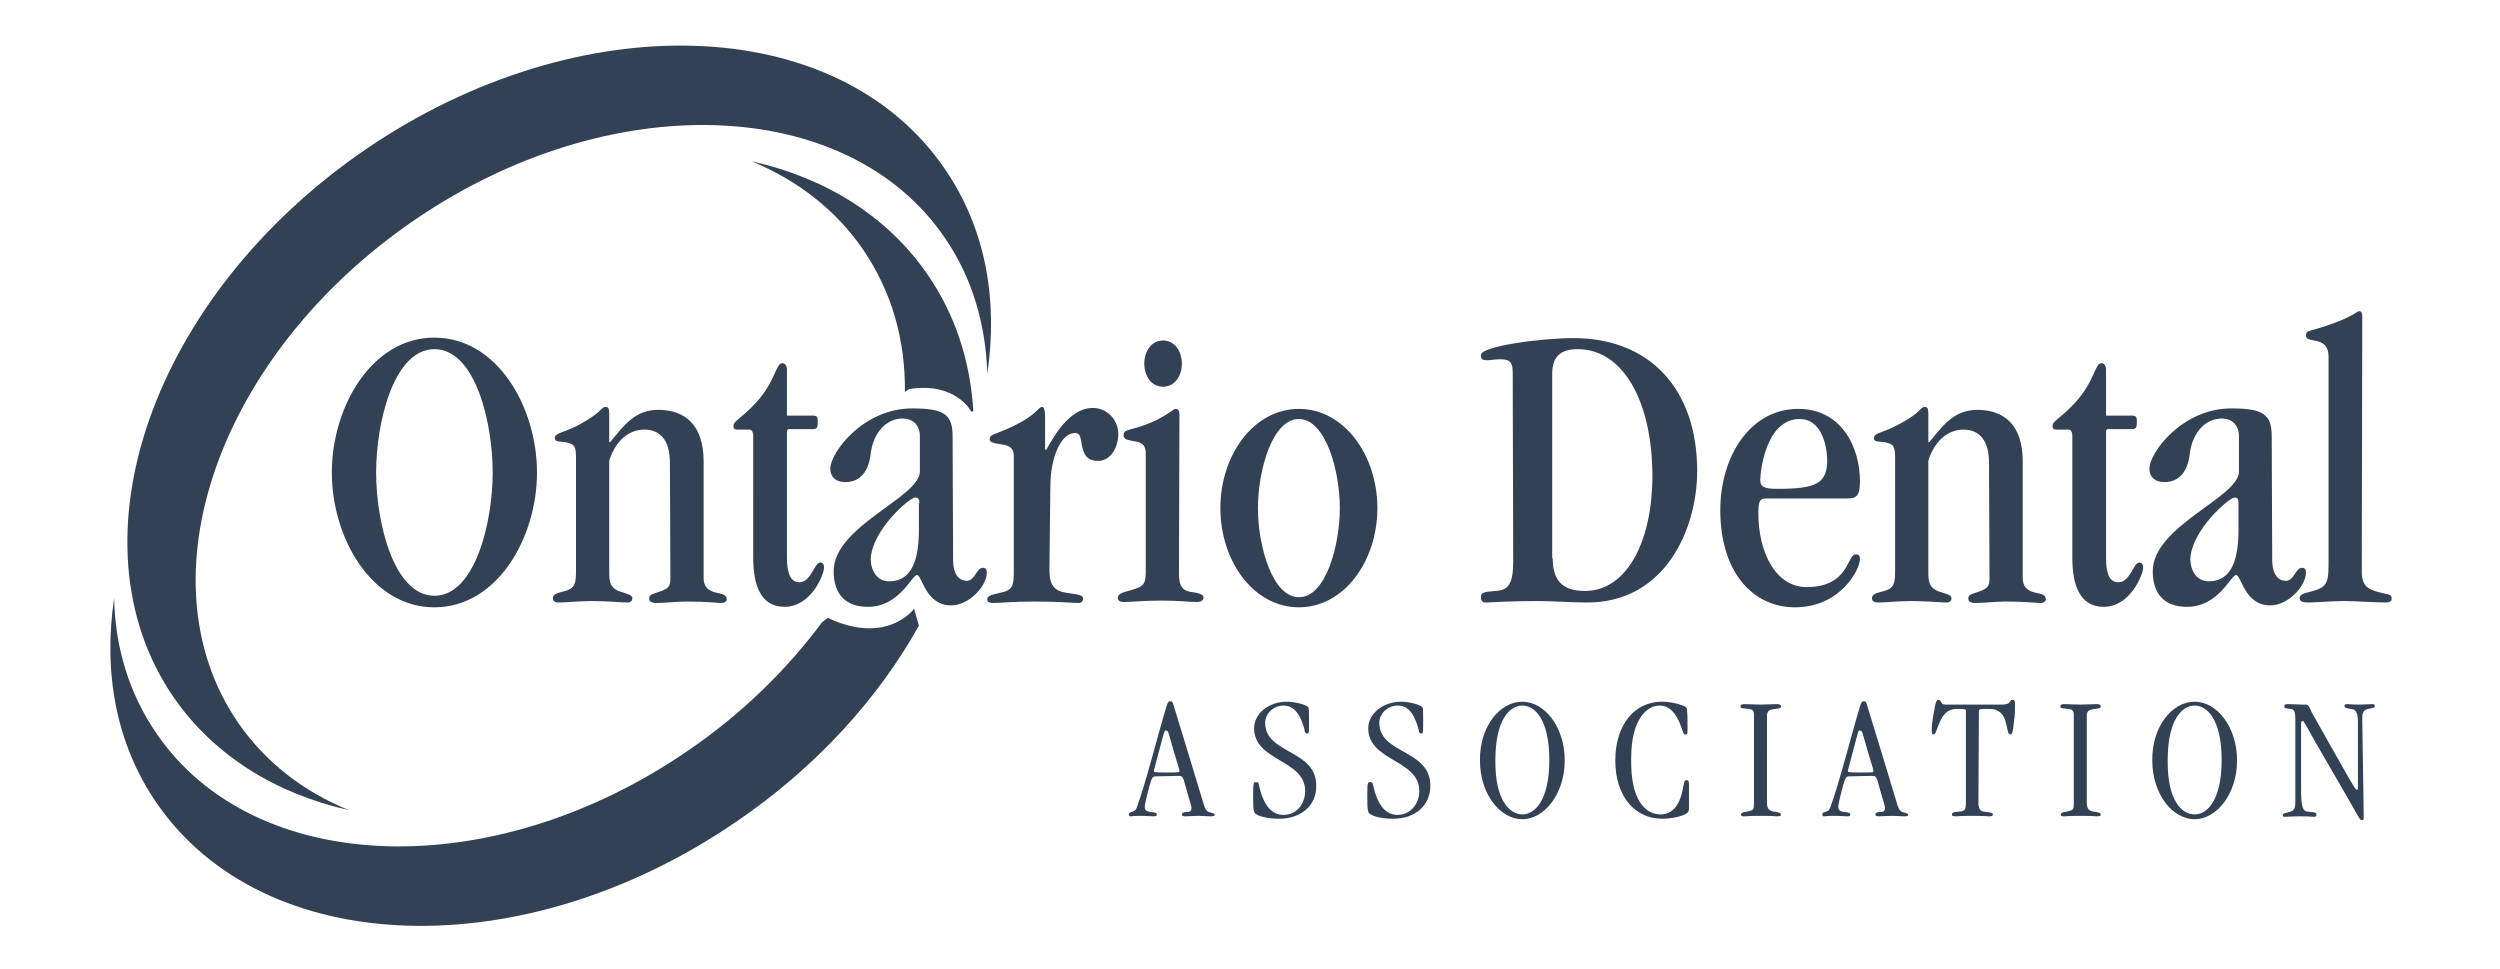
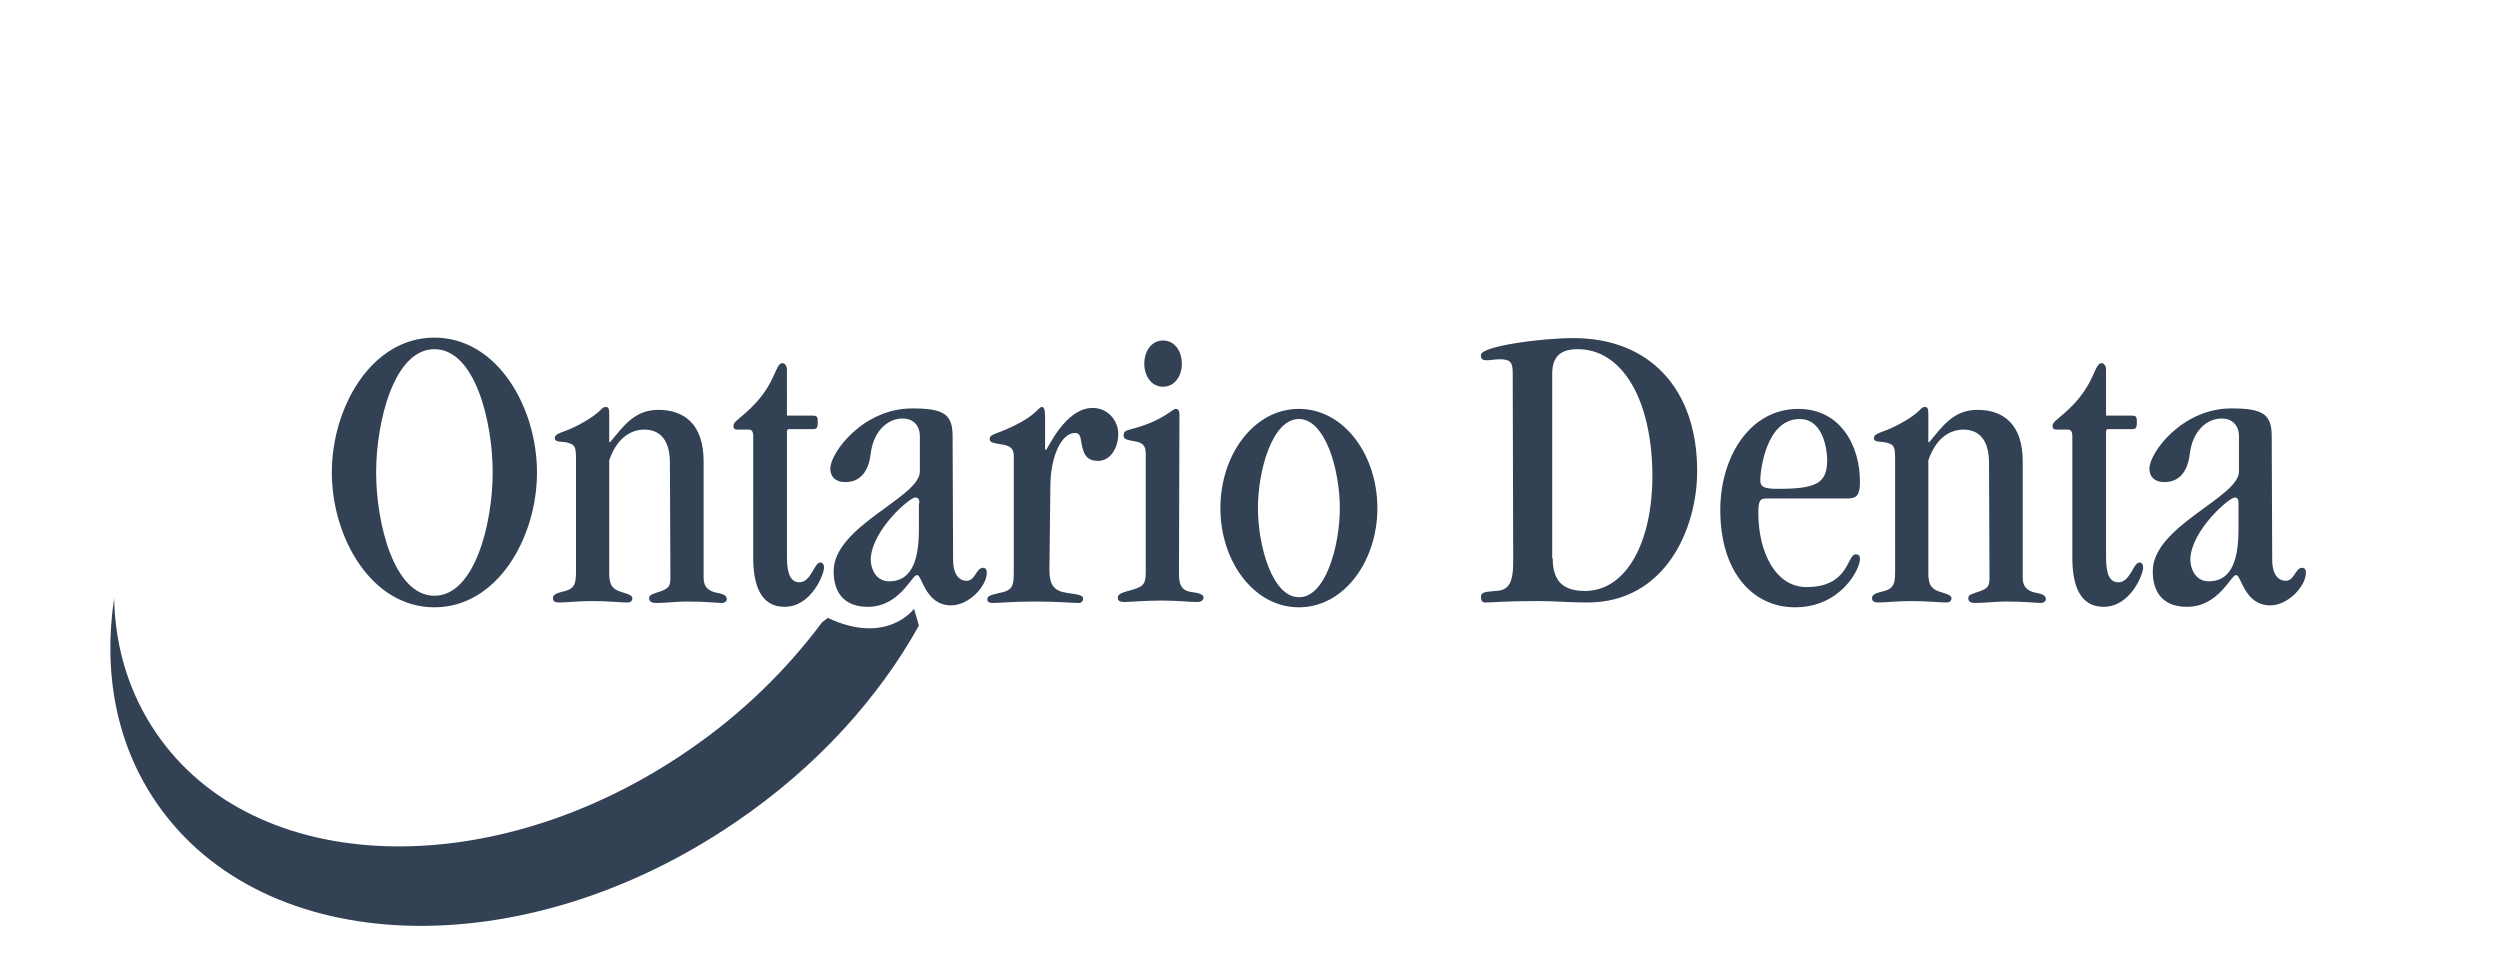
<svg xmlns="http://www.w3.org/2000/svg" version="1.1" id="Layer_1" width="123.9" height="48" viewBox="0 0 519.1 201.1" xml:space="preserve">
  <path fillRule="evenodd" clipRule="evenodd" d="M90.2 126.1c-13.1 0-21.3-14.5-21.3-28s8.2-28 21.3-28c13.1 0 21.3 14.5 21.3 28s-8.2 28-21.3 28m0-53.6c-8.4 0-12.1 15.1-12.1 25.6 0 10.5 3.7 25.6 12.1 25.6 8.4 0 12.1-15.1 12.1-25.6 0-10.4-3.6-25.6-12.1-25.6M139.1 96.1c0-4.9-2.2-6.9-5.3-6.9-3.2 0-5.9 2.2-7.3 6.4v23.6c0 2.6 1 3.3 2.8 3.8 1.7.5 2 .8 2 1.2 0 .5-.3.9-1 .9-1.6 0-3.9-.3-7.4-.3-2.7 0-5.4.3-6.7.3-.9 0-1.4-.2-1.4-.9s.7-1 1.8-1.3c2.3-.5 3-1.1 3-4V95.1c0-2.6-.4-2.8-1.8-3.2-1.2-.3-2.6 0-2.6-.9 0-1.2 1.7-1 5.2-2.9 4.8-2.6 4.3-3.6 5.4-3.6.5 0 .7.3.7 1.4v5.9h.2c2.8-3.4 5.1-6.7 10-6.7 5.3 0 9.4 2.9 9.4 10.7V120c0 1.7.8 2.7 2.8 3.1 1.7.3 2 .7 2 1.4 0 .3-.4.7-1.1.7-1 0-3-.3-7.3-.3-2 0-4.2.3-6.2.3-1 0-1.5-.3-1.5-.9 0-.7.3-.8 1.4-1.2 2.6-.8 3-1.2 3-3.1M163.4 86.3h5.4c.9 0 1 .3 1 1.4 0 1.1-.2 1.4-1 1.4h-5c-.3 0-.4.3-.4.5v26.1c0 3.7.9 5.2 2.6 5.2 2.4 0 3.1-4.1 4.3-4.1.5 0 .8.3.8 1.1 0 1.3-2.6 8.1-8.2 8.1-5 0-6.5-4.6-6.5-10.2V90.6c0-1-.3-1.4-.9-1.4h-2.3c-.8 0-.9-.3-.9-.8 0-1 1.5-1.4 4.6-4.7 4.3-4.7 4.1-8.3 5.6-8.3.4 0 .9.5.9 1.3M197.9 116.2c0 3.4 1.5 4.4 2.8 4.4 1.8 0 2-2.7 3.4-2.7.5 0 .8.3.8 1 0 2.8-3.7 6.8-7.4 6.8-5.4 0-6-6.3-7.1-6.3s-3.6 6.6-10.2 6.6c-4.4 0-7.1-2.4-7.1-7.4 0-9.4 17.9-15.3 17.9-20.7v-7.3c0-2.2-1.3-3.7-3.6-3.7-3.2 0-6 2.7-6.6 7.2-.4 3.7-2.1 6-5.3 6-2 0-3.1-1.1-3.1-2.8 0-3.3 6.8-12.5 17-12.5 6.6 0 8.4 1.2 8.4 5.8m-6.9 13.9c0-1-.3-1.2-.9-1.2-1.1 0-8.9 6.7-9.2 12.7 0 2.6 1.4 4.7 3.8 4.7 4 0 6.2-3.1 6.2-10.7v-5.5zM217.9 118.3c0 3.1.9 4.4 3.6 4.8 3.1.4 3.4.6 3.4 1.3 0 .3-.3.8-.9.8-1.4 0-4.2-.3-9.2-.3-4.4 0-7.1.3-8.7.3-.6 0-1.1-.2-1.1-.7 0-.7.4-.9 2.6-1.4 2.6-.5 2.9-1.4 2.9-4.2V94.6c0-2-1.6-2.2-3-2.4-1.1-.2-2-.3-2-1 0-1.3 1.5-.8 6.6-3.6 3.5-2 3.5-3.1 4.3-3.1.4 0 .6.7.6 2v6.6c0 .3.1.3.2.3.3 0 3.9-8.7 9.7-8.7 3.1 0 5.3 2.6 5.3 5.4 0 2.7-1.5 5.6-4.2 5.6-2 0-2.8-1-3.2-2.6-.5-1.7-.2-3.2-1.6-3.2-2.9 0-5.1 5.1-5.1 11.1M244.8 119.2c0 2.6.8 3.6 3.1 3.8 1.4.2 2 .6 2 1 0 .5-.3 1-1.4 1-1.6 0-3.8-.3-7.3-.3-3.7 0-6.4.3-7.7.3-.9 0-1.4-.2-1.4-.9s.8-1 1.8-1.3c3.3-.9 4-1.1 4-4V94.2c0-2.3-1.3-2.4-3-2.7-.9-.2-1.6-.3-1.6-1.1 0-.9.6-1 1.6-1.3 6.6-1.7 8.5-4.2 9.2-4.2.5 0 .8.3.8 1.2m-3.4-15.4c2.4 0 3.9 2.2 3.9 4.8 0 2.6-1.5 4.8-3.9 4.8s-3.9-2.2-3.9-4.8c0-2.6 1.5-4.8 3.9-4.8M269.7 126.1c-9.4 0-16.3-9.6-16.3-20.6 0-11 6.9-20.6 16.3-20.6s16.3 9.6 16.3 20.6c0 11-6.9 20.6-16.3 20.6m8.5-20.6c0-7.9-3-18.5-8.5-18.5s-8.5 10.6-8.5 18.5 3 18.5 8.5 18.5c5.5.1 8.5-10.6 8.5-18.5M314.1 77.4c0-2.3-.6-2.8-2.7-2.8-1 0-2 .2-2.6.2-1.1 0-1.3-.3-1.3-1.1 0-1.8 12.4-3.5 19.2-3.5 15.8 0 25.7 10.5 25.7 27.6 0 12-6.6 27.3-22.8 27.3-3.7 0-7-.3-10.2-.3-6.9 0-9.3.3-11.1.3-.5 0-.8-.5-.8-1.1 0-.9.4-1.1 3-1.3 2.7-.1 3.7-1.5 3.7-6.1m8.2-.7c0 4.9 2.3 6.8 6.7 6.8 8.8 0 14-10.5 14-23.8 0-15.6-6.1-26.4-15.5-26.4-3.2 0-5.3 1.2-5.3 5.1v38.3zM366.9 103.5c-1.4 0-1.8.3-1.8 3 0 8.2 3.6 15.4 10 15.4 8.9 0 8.4-6.8 10.2-6.8.7 0 .9.3.9 1 0 2.1-4 10-13.5 10-8.6 0-15.5-7.1-15.5-20.2 0-11 6.1-21 16.2-21 8.8 0 12.8 7.7 12.8 15.1 0 2.9-.7 3.5-2.6 3.5M373.7 87c-7.1 0-8.2 11-8.2 12.7 0 1.4.8 1.8 3.6 1.8 8 0 10.3-1.1 10.3-6-.1-3.7-1.5-8.5-5.7-8.5M413 96.1c0-4.9-2.2-6.9-5.3-6.9-3.2 0-5.9 2.2-7.3 6.4v23.6c0 2.6 1 3.3 2.8 3.8 1.7.5 2 .8 2 1.2 0 .5-.3.9-1 .9-1.6 0-3.9-.3-7.4-.3-2.7 0-5.4.3-6.7.3-.9 0-1.4-.2-1.4-.9s.7-1 1.8-1.3c2.3-.5 3-1.1 3-4V95.1c0-2.6-.4-2.8-1.8-3.2-1.2-.3-2.6 0-2.6-.9 0-1.2 1.7-1 5.2-2.9 4.9-2.6 4.3-3.6 5.4-3.6.5 0 .7.3.7 1.4v5.9h.2c2.8-3.4 5.1-6.7 10-6.7 5.3 0 9.4 2.9 9.4 10.7V120c0 1.7.8 2.7 2.8 3.1 1.7.3 2 .7 2 1.4 0 .3-.4.7-1.1.7-1 0-3-.3-7.3-.3-2 0-4.2.3-6.2.3-1 0-1.5-.3-1.5-.9 0-.7.3-.8 1.4-1.2 2.6-.8 3-1.2 3-3.1M437.3 86.3h5.4c.9 0 1 .3 1 1.4 0 1.1-.2 1.4-1 1.4h-5c-.3 0-.4.3-.4.5v26.1c0 3.7.8 5.2 2.6 5.2 2.4 0 3.1-4.1 4.3-4.1.5 0 .8.3.8 1.1 0 1.3-2.6 8.1-8.2 8.1-5 0-6.5-4.6-6.5-10.2V90.6c0-1-.3-1.4-.9-1.4h-2.3c-.8 0-.9-.3-.9-.8 0-1 1.5-1.4 4.6-4.7 4.3-4.7 4.1-8.3 5.6-8.3.4 0 .9.5.9 1.3M471.8 116.2c0 3.4 1.5 4.4 2.8 4.4 1.8 0 2-2.7 3.4-2.7.5 0 .8.3.8 1 0 2.8-3.7 6.8-7.4 6.8-5.4 0-6-6.3-7.1-6.3s-3.6 6.6-10.2 6.6c-4.4 0-7.1-2.4-7.1-7.4 0-9.4 17.9-15.3 17.9-20.7v-7.3c0-2.2-1.3-3.7-3.6-3.7-3.2 0-6 2.7-6.6 7.2-.4 3.7-2.1 6-5.3 6-2 0-3.1-1.1-3.1-2.8 0-3.3 6.8-12.5 17-12.5 6.6 0 8.4 1.2 8.4 5.8m-6.9 13.9c0-1-.3-1.2-.8-1.2-1.1 0-8.9 6.7-9.2 12.7 0 2.6 1.4 4.7 3.8 4.7 4 0 6.2-3.1 6.2-10.7v-5.5z" fill="#334155" />
-   <path fillRule="evenodd" clipRule="evenodd" d="M490.4 118.7c0 3.1 1.4 3.7 3.7 4.3 1.8.5 2.5.3 2.5 1.3 0 .5-.3.8-1.3.8-2.4 0-5.8-.3-8.7-.3-2.5 0-5.6.3-7.3.3-.9 0-1.8-.1-1.8-.9 0-.5.4-.9 1.7-1.2 3.7-.9 4.3-1.5 4.3-5.7V74c0-2-1-2.9-2.5-3.2-1.4-.3-2.2-.3-2.2-1.2 0-.9.9-.9 1.8-1.2 7.3-2.1 8.7-3.7 9.2-3.8.5 0 .7.3.7 1.2M240 161.2c-.6 0-.8.1-1.3 1.9-.9 3.4-1 4-1 4.5 0 .4.2.9 1.2 1 .8.1 1.3.1 1.3.5 0 .3-.2.4-.7.4-.7 0-1.5-.1-2.4-.1-1.8 0-2 .1-2.3.1-.3 0-.4-.1-.4-.4 0-.7 1.2-.3 1.6-1.3 2.2-6.2 4.1-14.1 6.2-21.1.2-.7.4-1.1.8-1.1s.5.2.7.9c2 6.5 3.4 11.1 6.3 20.7.2.7.6 1.3 1 1.4.5.2 1.2.2 1.2.6 0 .2-.2.3-.8.3-.9 0-1.5-.1-2.4-.1-1 0-2.1.1-2.9.1-.4 0-.7-.1-.7-.4 0-.3.4-.5 1-.5s1-.1 1-.9c0-.4-.4-1.4-1.3-4.7-.4-1.6-.6-1.9-1.3-1.9m-3.3-8.3c-1.6 6-1.9 7.1-1.9 7.3 0 .2.1.3 2.4.3 2.8 0 2.9 0 2.9-.3 0-.5-.9-2.9-2.2-7.7-.2-.6-.3-.7-.6-.7-.2-.1-.3.1-.6 1.1M265.6 170c-2.2 0-3.9-.4-4.7-.9-.6-.3-.7-.7-.7-4 0-2.6.1-2.7.6-2.7s.5.2.6.6c1 4.5 2.8 6.2 5.1 6.2 2.7 0 4.5-2.2 4.5-5 0-6.5-10.6-6.1-10.6-13 0-3 3-5.5 6.8-5.5 1.7 0 3.9.6 4.4 1.1.2.2.2.4.2 3.5 0 1.9 0 2-.4 2-.6 0-.4-.6-.7-1.4-1-3.3-2.5-4.4-4.2-4.4-2 0-3.8 1.6-3.8 3.6 0 6.5 10.6 5.5 10.6 13 .1 4.2-3.2 6.9-7.7 6.9M289.3 170c-2.2 0-3.9-.4-4.7-.9-.6-.3-.7-.7-.7-4 0-2.6.1-2.7.6-2.7s.5.2.6.6c1 4.5 2.8 6.2 5.1 6.2 2.6 0 4.5-2.2 4.5-5 0-6.5-10.6-6.1-10.6-13 0-3 3.1-5.5 6.8-5.5 1.7 0 3.9.6 4.4 1.1.2.2.2.4.2 3.5 0 1.9 0 2-.4 2-.6 0-.4-.6-.7-1.4-1-3.3-2.4-4.4-4.2-4.4-2 0-3.8 1.6-3.8 3.6 0 6.5 10.6 5.5 10.6 13 0 4.2-3.2 6.9-7.7 6.9M316.1 145.7c4.6 0 8.8 5.2 8.8 12.2 0 6.9-4.2 12.2-8.8 12.2-4.6 0-8.8-5.2-8.8-12.2-.1-7 4.1-12.2 8.8-12.2m0 23.4c2.6 0 5.6-2.9 5.6-11.3s-3-11.3-5.6-11.3c-2.6 0-5.6 2.9-5.6 11.3-.1 8.4 3 11.3 5.6 11.3M344.8 169.1c2.6 0 3.9-2.1 4.5-4.7.4-1.9.4-2.4.8-2.4s.6 0 .6 1v4.7c0 .7-.1.9-.5 1.2-.8.6-3.2 1.1-5.1 1.1-5.5 0-9.7-4.5-9.7-12.1 0-7.3 3.9-12.2 9.7-12.2 2.4 0 4.5.8 4.9 1.1.3.2.4.4.4 4 0 1.7 0 1.7-.4 1.7s-.4-.1-1-1.8c-1-2.7-2.4-4.2-4.4-4.2-2.6 0-5.9 2.8-5.9 10.9-.2 8.8 3 11.7 6.1 11.7M366.9 166.6c0 1 .2 1.7 1.3 1.9.8.1 1.6.2 1.6.7 0 .2-.2.3-.9.3-.4 0-.6-.1-3.3-.1s-2.9.1-3.3.1c-.5 0-.8 0-.8-.4s.7-.5 1.4-.6c1.2-.3 1.3-.4 1.3-1.7v-18.3c0-1-.3-1.2-1.1-1.3-1.3-.2-1.7 0-1.7-.6 0-.2.2-.4.8-.4 1 0 2.1.1 3.3.1 1.2 0 2.5-.1 3.4-.1.6 0 .9.1.9.5s-.5.4-1.8.6c-.8.1-1.1.6-1.1 1.3M384 161.2c-.6 0-.8.1-1.3 1.9-.9 3.4-1 4-1 4.5 0 .4.2.9 1.2 1 .8.1 1.3.1 1.3.5 0 .3-.2.4-.7.4-.7 0-1.5-.1-2.5-.1-1.8 0-2 .1-2.2.1-.3 0-.4-.1-.4-.4 0-.7 1.2-.3 1.6-1.3 2.2-6.2 4.1-14.1 6.2-21.1.2-.7.4-1.1.8-1.1s.5.2.7.9c2 6.5 3.4 11.1 6.3 20.7.2.7.6 1.3 1 1.4.5.2 1.2.2 1.2.6 0 .2-.2.3-.8.3-.9 0-1.5-.1-2.4-.1-1 0-2.1.1-2.9.1-.4 0-.7-.1-.7-.4 0-.3.4-.5 1-.5s1-.1 1-.9c0-.4-.4-1.4-1.3-4.7-.4-1.6-.6-1.9-1.3-1.9m-3.2-8.3c-1.6 6-1.9 7.1-1.9 7.3 0 .2.1.3 2.4.3 2.8 0 2.9 0 2.9-.3 0-.5-.9-2.9-2.2-7.7-.2-.6-.3-.7-.6-.7-.3-.1-.3.1-.6 1.1M410.8 166.7c0 1.2.4 1.7 1 1.8 1 .2 2 .1 2 .6 0 .4-.4.4-.8.4-.5 0-1.2-.1-3.5-.1-2.5 0-2.9.1-3.4.1-.6 0-.8-.1-.8-.4 0-.3.1-.5 1.7-.6 1-.1 1.2-.5 1.2-1.9v-18.9c0-.5-.1-.5-2-.5-3.7 0-3.8 5.3-4.7 5.3-.3 0-.4-.1-.4-.9 0-1.1.2-2.2.4-3.5.4-2.5.7-2.8.9-2.8.8 0 .5 1 1.5 1h11.8c2.1 0 1.4-1 2.2-1 .4 0 .5.2.5 1 0 1.3 0 2.1-.2 3.3-.2 2.4-.4 2.9-.8 2.9-1.1 0 0-5.3-4.3-5.3-2.1 0-2.2 0-2.2.5M433.3 166.6c0 1 .2 1.7 1.3 1.9.8.1 1.6.2 1.6.7 0 .2-.2.3-.9.3-.4 0-.6-.1-3.3-.1-2.8 0-2.9.1-3.3.1-.5 0-.8 0-.8-.4s.7-.5 1.4-.6c1.2-.3 1.3-.4 1.3-1.7v-18.3c0-1-.3-1.2-1.1-1.3-1.3-.2-1.7 0-1.7-.6 0-.2.2-.4.8-.4 1 0 2.1.1 3.3.1 1.2 0 2.5-.1 3.4-.1.6 0 .9.1.9.5s-.5.4-1.8.6c-.8.1-1.1.6-1.1 1.3M455.7 145.7c4.6 0 8.8 5.2 8.8 12.2 0 6.9-4.2 12.2-8.8 12.2-4.6 0-8.8-5.2-8.8-12.2-.1-7 4.1-12.2 8.8-12.2m0 23.4c2.6 0 5.6-2.9 5.6-11.3s-3-11.3-5.6-11.3c-2.6 0-5.6 2.9-5.6 11.3-.1 8.4 2.9 11.3 5.6 11.3" fill="#334155" />
  <g>
-     <path fillRule="evenodd" clipRule="evenodd" d="M490.8 169.2c0 1 0 1.1-.4 1.1-.5 0-.4-.4-6.5-10.8-5.4-9.2-5.4-9.8-5.8-9.8-.2 0-.3.1-.3.8v13c0 3.6.2 4.8 1.2 5 1.1.2 2 0 2 .7 0 .3-.2.4-.6.4-.5 0-.6-.1-2.8-.1-2 0-2.6.1-3.2.1-.3 0-.4-.1-.4-.4 0-.4 1.3-.5 1.7-.7.8-.3.9-1 .9-2.1v-17.2c0-1.3-.2-1.9-.9-2-1-.1-1.4-.1-1.4-.6 0-.4.6-.4.9-.4.8 0 2.2.1 2.8.1h.8c.6 0 .8.7 1.2 1.6l5.7 10.1c3.3 5.9 3.5 6 3.7 6 .2 0 .2-.2.2-.5v-13.6c0-2.1-.5-2.6-1.4-2.7-.8-.1-1.4-.2-1.4-.6 0-.3.2-.4.5-.4.4 0 1 .1 2.8.1.9 0 1.7-.1 2.4-.1.5 0 .6.1.6.4 0 .4-.4.4-1.4.6-.9.2-1.2.7-1.2 2M49.4 150c-20.4-29.8-4-76.4 36.5-104.2 40.5-27.8 90-26.2 110.3 3.6 5.7 8.3 8.5 18 8.8 28.2 2.3-15.4-.4-30.3-8.8-42.5C174 2.5 120.1.8 75.8 31.1c-44.2 30.3-62 81.2-39.8 113.6 8.4 12.2 21.3 20.1 36.4 23.5-9.3-3.8-17.3-9.9-23-18.2" fill="#334155" />
    <path fillRule="evenodd" clipRule="evenodd" d="M190.8 129.9c-8.4 15.1-21.3 29.4-37.9 40.7-44.2 30.3-98.1 28.6-120.4-3.9-8.4-12.2-11.1-27.1-8.8-42.5.2 10.2 3.1 19.8 8.8 28.1 20.4 29.8 69.8 31.4 110.3 3.6 11.3-7.7 20.6-16.9 27.9-26.7l1.2-.9c12.3 5.8 17.9-1.9 17.9-1.9" fill="#334155" />
  </g>
  <g>
-     <path fillRule="evenodd" clipRule="evenodd" d="M202.1 85.4c-.6-10.3-3.7-20-9.5-28.4-8.4-12.2-21.3-20.1-36.5-23.5 9.4 3.9 17.4 10 23.1 18.3 6 8.8 8.8 18.8 8.7 29.6l.8-.6c9.8-1.6 13 4.7 13 4.7" fill="#334155" />
-   </g>
+     </g>
</svg>